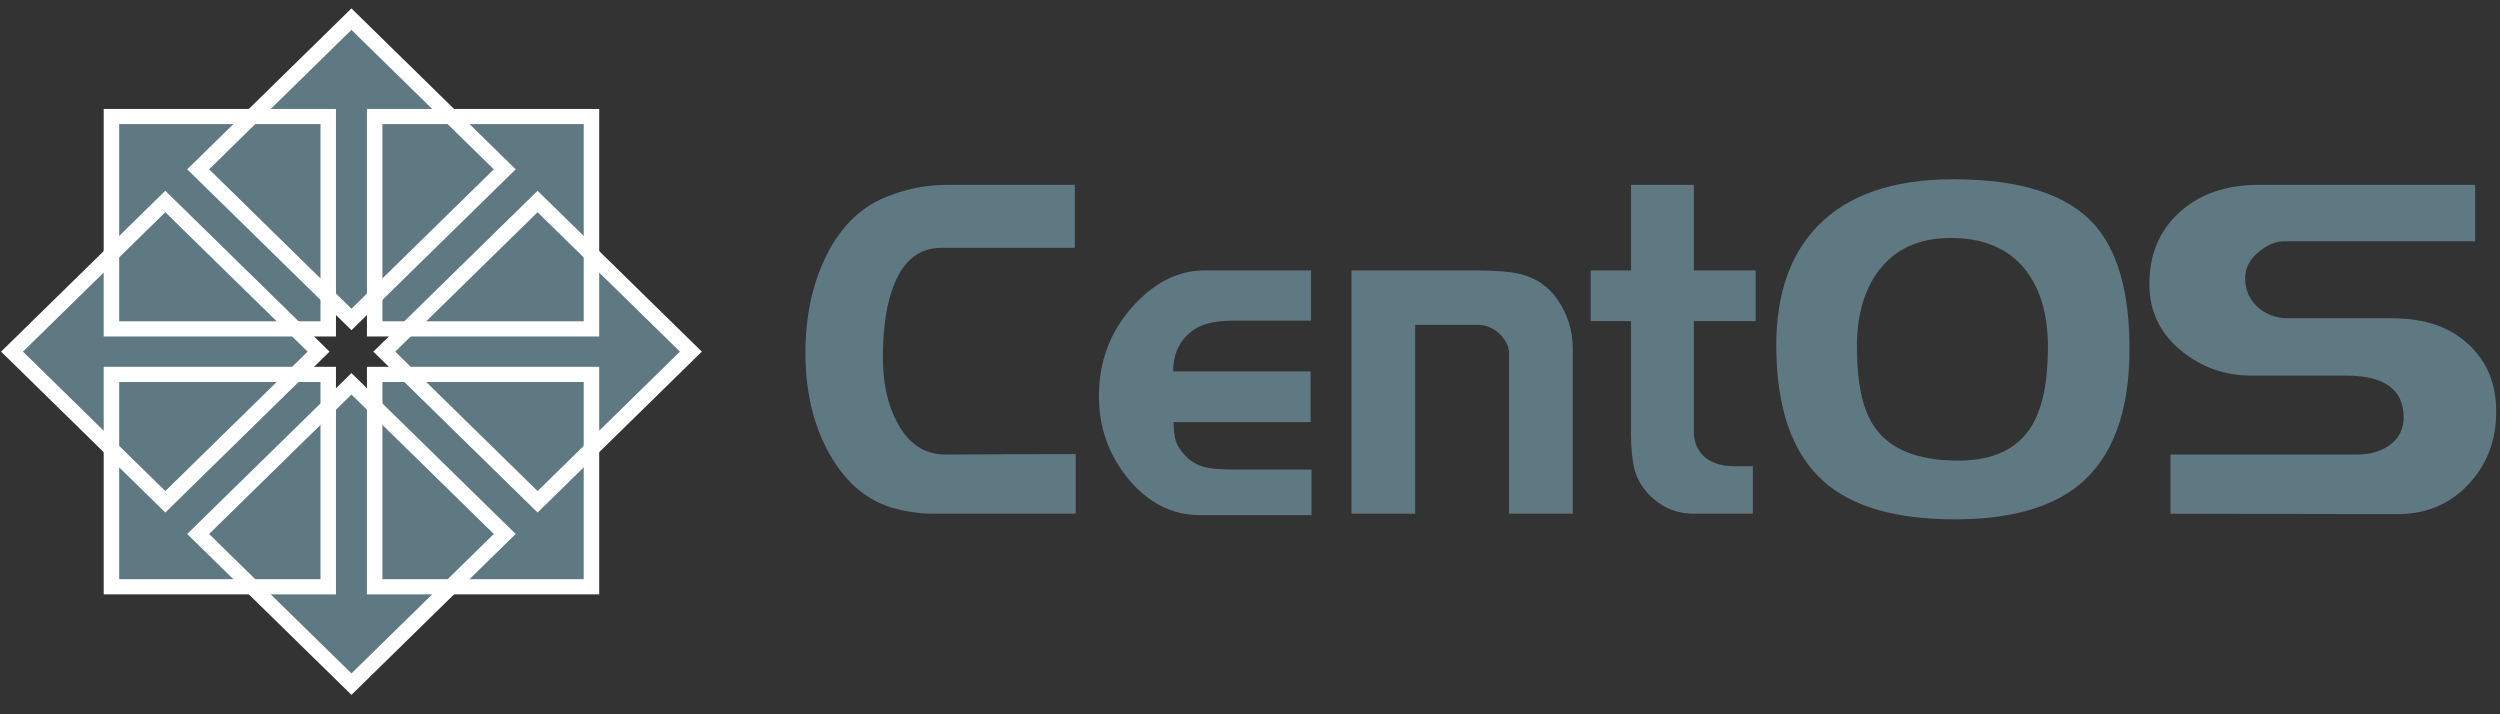
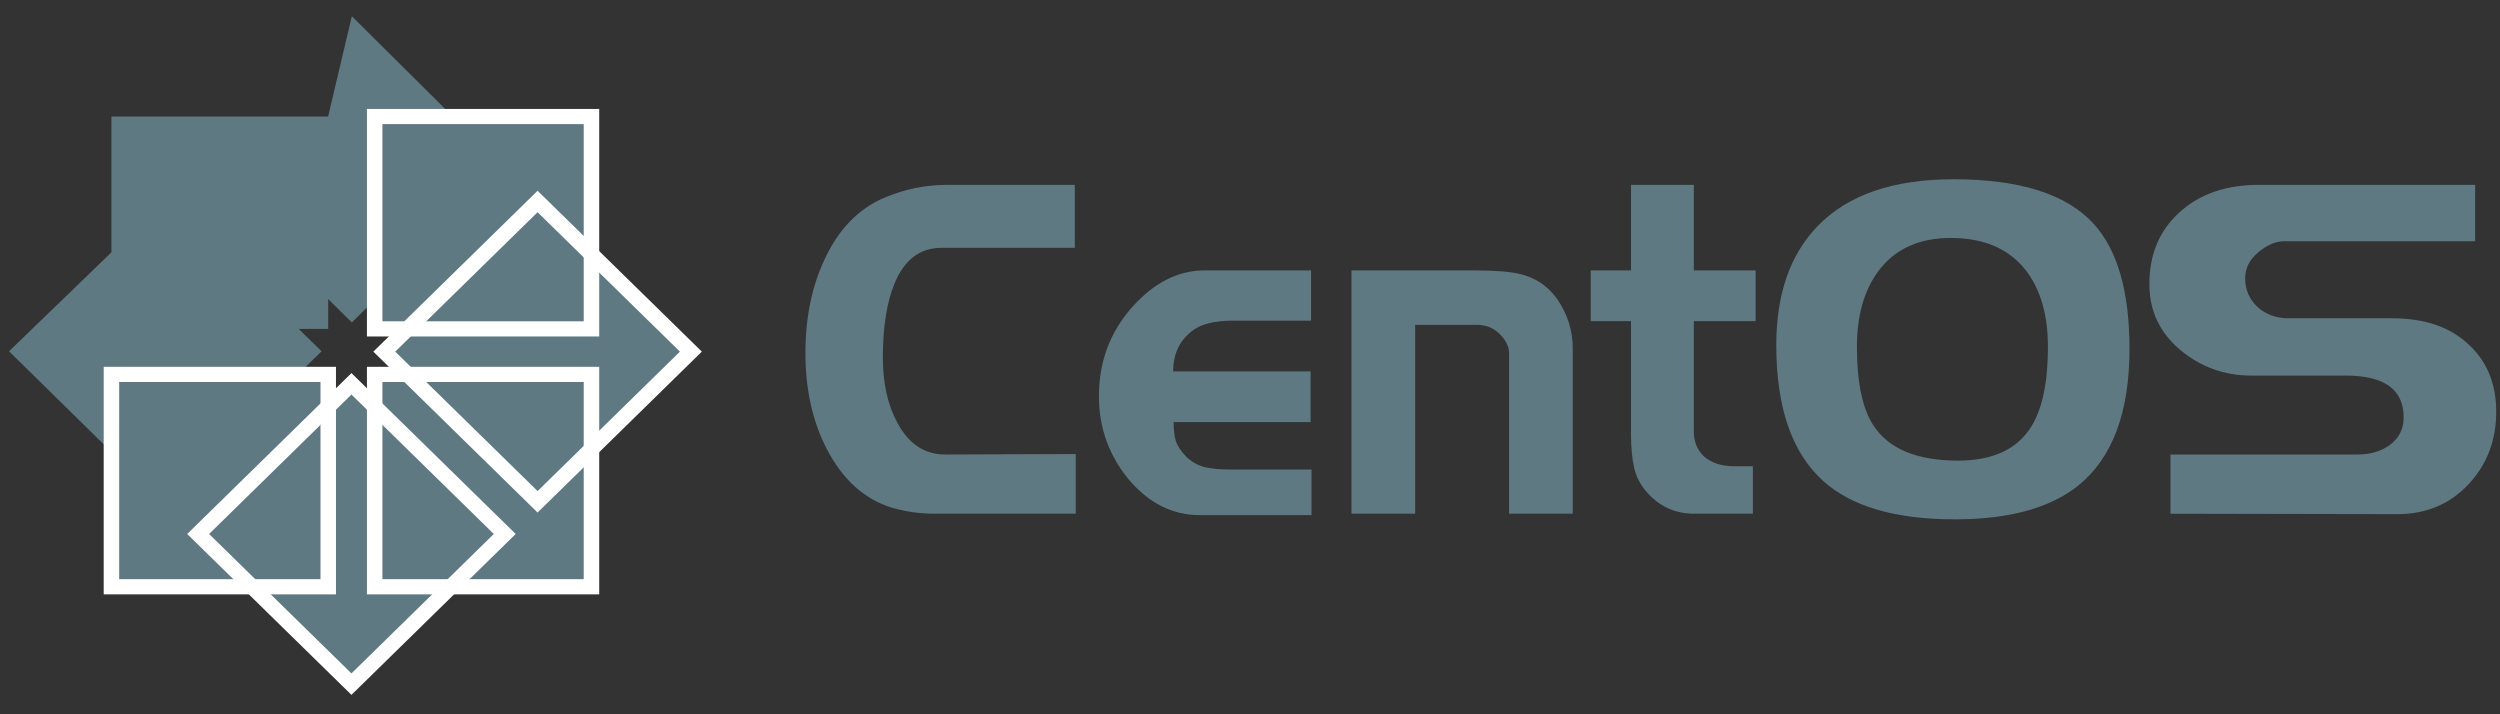
<svg xmlns="http://www.w3.org/2000/svg" width="98" height="28" viewBox="0 0 98 28" fill="none">
  <rect x="0" y="0" width="98" height="28" fill="#333333" stroke="none" />
  <g clip-path="url(#clip0_592_14328)">
    <path d="M97.851 16.141C97.851 17.27 97.486 18.222 96.755 18.995C96.025 19.769 95.097 20.155 93.972 20.155L85.082 20.137V17.817H92.409C92.9 17.817 93.313 17.7 93.648 17.467C94.032 17.197 94.223 16.829 94.223 16.362C94.223 15.27 93.469 14.723 91.96 14.723H88.261C87.195 14.723 86.262 14.386 85.459 13.711C84.657 13.036 84.256 12.176 84.256 11.133C84.256 9.979 84.645 9.046 85.424 8.334C86.214 7.61 87.249 7.247 88.531 7.247H97.025V9.457H89.536C89.201 9.457 88.86 9.604 88.513 9.899C88.177 10.181 88.01 10.519 88.01 10.912C88.01 11.354 88.171 11.728 88.494 12.035C88.83 12.33 89.231 12.477 89.698 12.477H93.774C95.043 12.477 96.037 12.815 96.755 13.49C97.486 14.152 97.851 15.037 97.851 16.141ZM80.279 13.6C80.279 12.336 79.986 11.329 79.399 10.58C78.741 9.746 77.765 9.328 76.472 9.328C75.203 9.328 74.245 9.776 73.599 10.672C73.06 11.421 72.791 12.397 72.791 13.6C72.791 14.987 73.006 16.012 73.437 16.675C74.036 17.596 75.143 18.056 76.759 18.056C78.124 18.056 79.082 17.608 79.633 16.712C80.064 16.012 80.279 14.975 80.279 13.6ZM83.476 13.674C83.476 16.178 82.799 17.97 81.447 19.051C80.345 19.922 78.741 20.358 76.634 20.358C74.299 20.358 72.575 19.855 71.462 18.848C70.241 17.743 69.63 15.969 69.63 13.527C69.63 11.526 70.175 9.967 71.264 8.849C72.449 7.634 74.221 7.027 76.58 7.027C79.178 7.027 81.01 7.61 82.075 8.776C83.009 9.807 83.476 11.44 83.476 13.674ZM68.821 12.588H66.397V16.915C66.397 17.307 66.528 17.633 66.792 17.89C67.091 18.148 67.486 18.277 67.977 18.277H68.713V20.137H66.397C65.702 20.137 65.109 19.879 64.619 19.364C64.331 19.057 64.146 18.719 64.062 18.351C63.978 17.983 63.936 17.547 63.936 17.044V12.588H62.356V10.599H63.936V7.247H66.397V10.599H68.821V12.588ZM61.651 20.137H59.155V13.858C59.155 13.698 59.119 13.557 59.048 13.434C58.976 13.299 58.874 13.171 58.742 13.048C58.503 12.839 58.227 12.735 57.916 12.735H55.474V20.137H52.978V10.599H57.755C58.605 10.599 59.221 10.648 59.604 10.746C60.203 10.893 60.682 11.219 61.041 11.722C61.448 12.311 61.651 12.956 61.651 13.655V20.137ZM51.411 20.192H47.029C45.963 20.192 45.035 19.726 44.245 18.793C43.467 17.848 43.078 16.761 43.078 15.534C43.078 14.195 43.503 13.042 44.353 12.072C45.215 11.09 46.173 10.599 47.226 10.599H51.393V12.569H48.34C47.957 12.569 47.627 12.606 47.352 12.68C47.089 12.741 46.843 12.87 46.616 13.066C46.197 13.434 45.987 13.932 45.987 14.558H51.375V16.546H46.005C46.005 16.841 46.035 17.093 46.095 17.301C46.167 17.498 46.304 17.7 46.508 17.909C46.712 18.105 46.951 18.241 47.226 18.314C47.514 18.375 47.861 18.406 48.268 18.406H51.411V20.192ZM42.169 20.137H36.62C36.057 20.137 35.5 20.057 34.95 19.898C33.884 19.566 33.04 18.805 32.417 17.614C31.855 16.534 31.573 15.276 31.573 13.84C31.573 12.452 31.825 11.225 32.328 10.157C32.878 8.978 33.663 8.174 34.68 7.745C35.47 7.413 36.279 7.248 37.105 7.248H42.133V9.715H36.907C36.057 9.715 35.441 10.188 35.057 11.133C34.758 11.869 34.608 12.833 34.608 14.024C34.608 15.03 34.8 15.883 35.183 16.583C35.626 17.406 36.248 17.817 37.051 17.817L42.169 17.798V20.137Z" fill="#5F7983" />
    <path d="M11.613 12.802L12.606 13.77L11.613 14.737H4.619V17.962L0.354 13.77L4.619 9.648V12.802H11.613Z" fill="#5F7983" />
-     <path d="M14.78 11.665L13.792 12.638L12.804 11.665V4.814H9.512L13.792 0.635L17.999 4.814H14.78V11.665Z" fill="#5F7983" />
+     <path d="M14.78 11.665L13.792 12.638L12.804 11.665V4.814L13.792 0.635L17.999 4.814H14.78V11.665Z" fill="#5F7983" />
    <path d="M15.941 14.767L14.947 13.799L15.941 12.832H22.934V9.607L27.2 13.799L22.934 17.921V14.767H15.941Z" fill="#5F7983" />
    <path d="M12.774 15.904L13.761 14.931L14.749 15.904V22.756H18.041L13.761 26.934L9.554 22.756H12.774V15.904Z" fill="#5F7983" />
    <path d="M4.368 4.568H12.866V12.893H4.368V4.568Z" fill="#5F7983" />
-     <path d="M4.065 4.271H13.17V13.19H4.065V4.271ZM4.672 12.595H12.563V4.865H4.672V12.595Z" fill="white" />
    <path d="M14.687 4.568H23.185V12.893H14.687V4.568Z" fill="#5F7983" />
    <path d="M14.384 4.271H23.489V13.19H14.384V4.271ZM14.991 12.595H22.882V4.865H14.991V12.595Z" fill="white" />
    <path d="M14.687 14.676H23.185V23.001H14.687V14.676Z" fill="#5F7983" />
    <path d="M14.384 14.379H23.489V23.299H14.384V14.379ZM14.991 22.704H22.882V14.974H14.991V22.704Z" fill="white" />
    <path d="M4.368 14.676H12.866V23.001H4.368V14.676Z" fill="#5F7983" />
    <path d="M4.065 14.379H13.17V23.299H4.065V14.379ZM4.672 22.704H12.563V14.974H4.672V22.704Z" fill="white" />
-     <path d="M6.48 20.091L0.042 13.784L6.48 7.478L12.918 13.784L6.48 20.091ZM0.9 13.784L6.48 19.25L12.06 13.784L6.48 8.319L0.9 13.784Z" fill="white" />
-     <path d="M13.777 12.944L7.338 6.637L13.777 0.33L20.215 6.637L13.777 12.944ZM8.197 6.637L13.777 12.103L19.357 6.637L13.777 1.171L8.197 6.637Z" fill="white" />
    <path d="M21.073 20.091L14.635 13.784L21.073 7.478L27.512 13.784L21.073 20.091ZM15.493 13.784L21.073 19.25L26.653 13.784L21.073 8.319L15.493 13.784Z" fill="white" />
    <path d="M13.777 27.239L7.338 20.932L13.777 14.626L20.215 20.932L13.777 27.239ZM8.197 20.932L13.777 26.398L19.357 20.932L13.777 15.466L8.197 20.932Z" fill="white" />
  </g>
  <defs>
    <clipPath id="clip0_592_14328">
      <rect width="98" height="27" fill="white" transform="translate(0 0.289)" />
    </clipPath>
  </defs>
</svg>